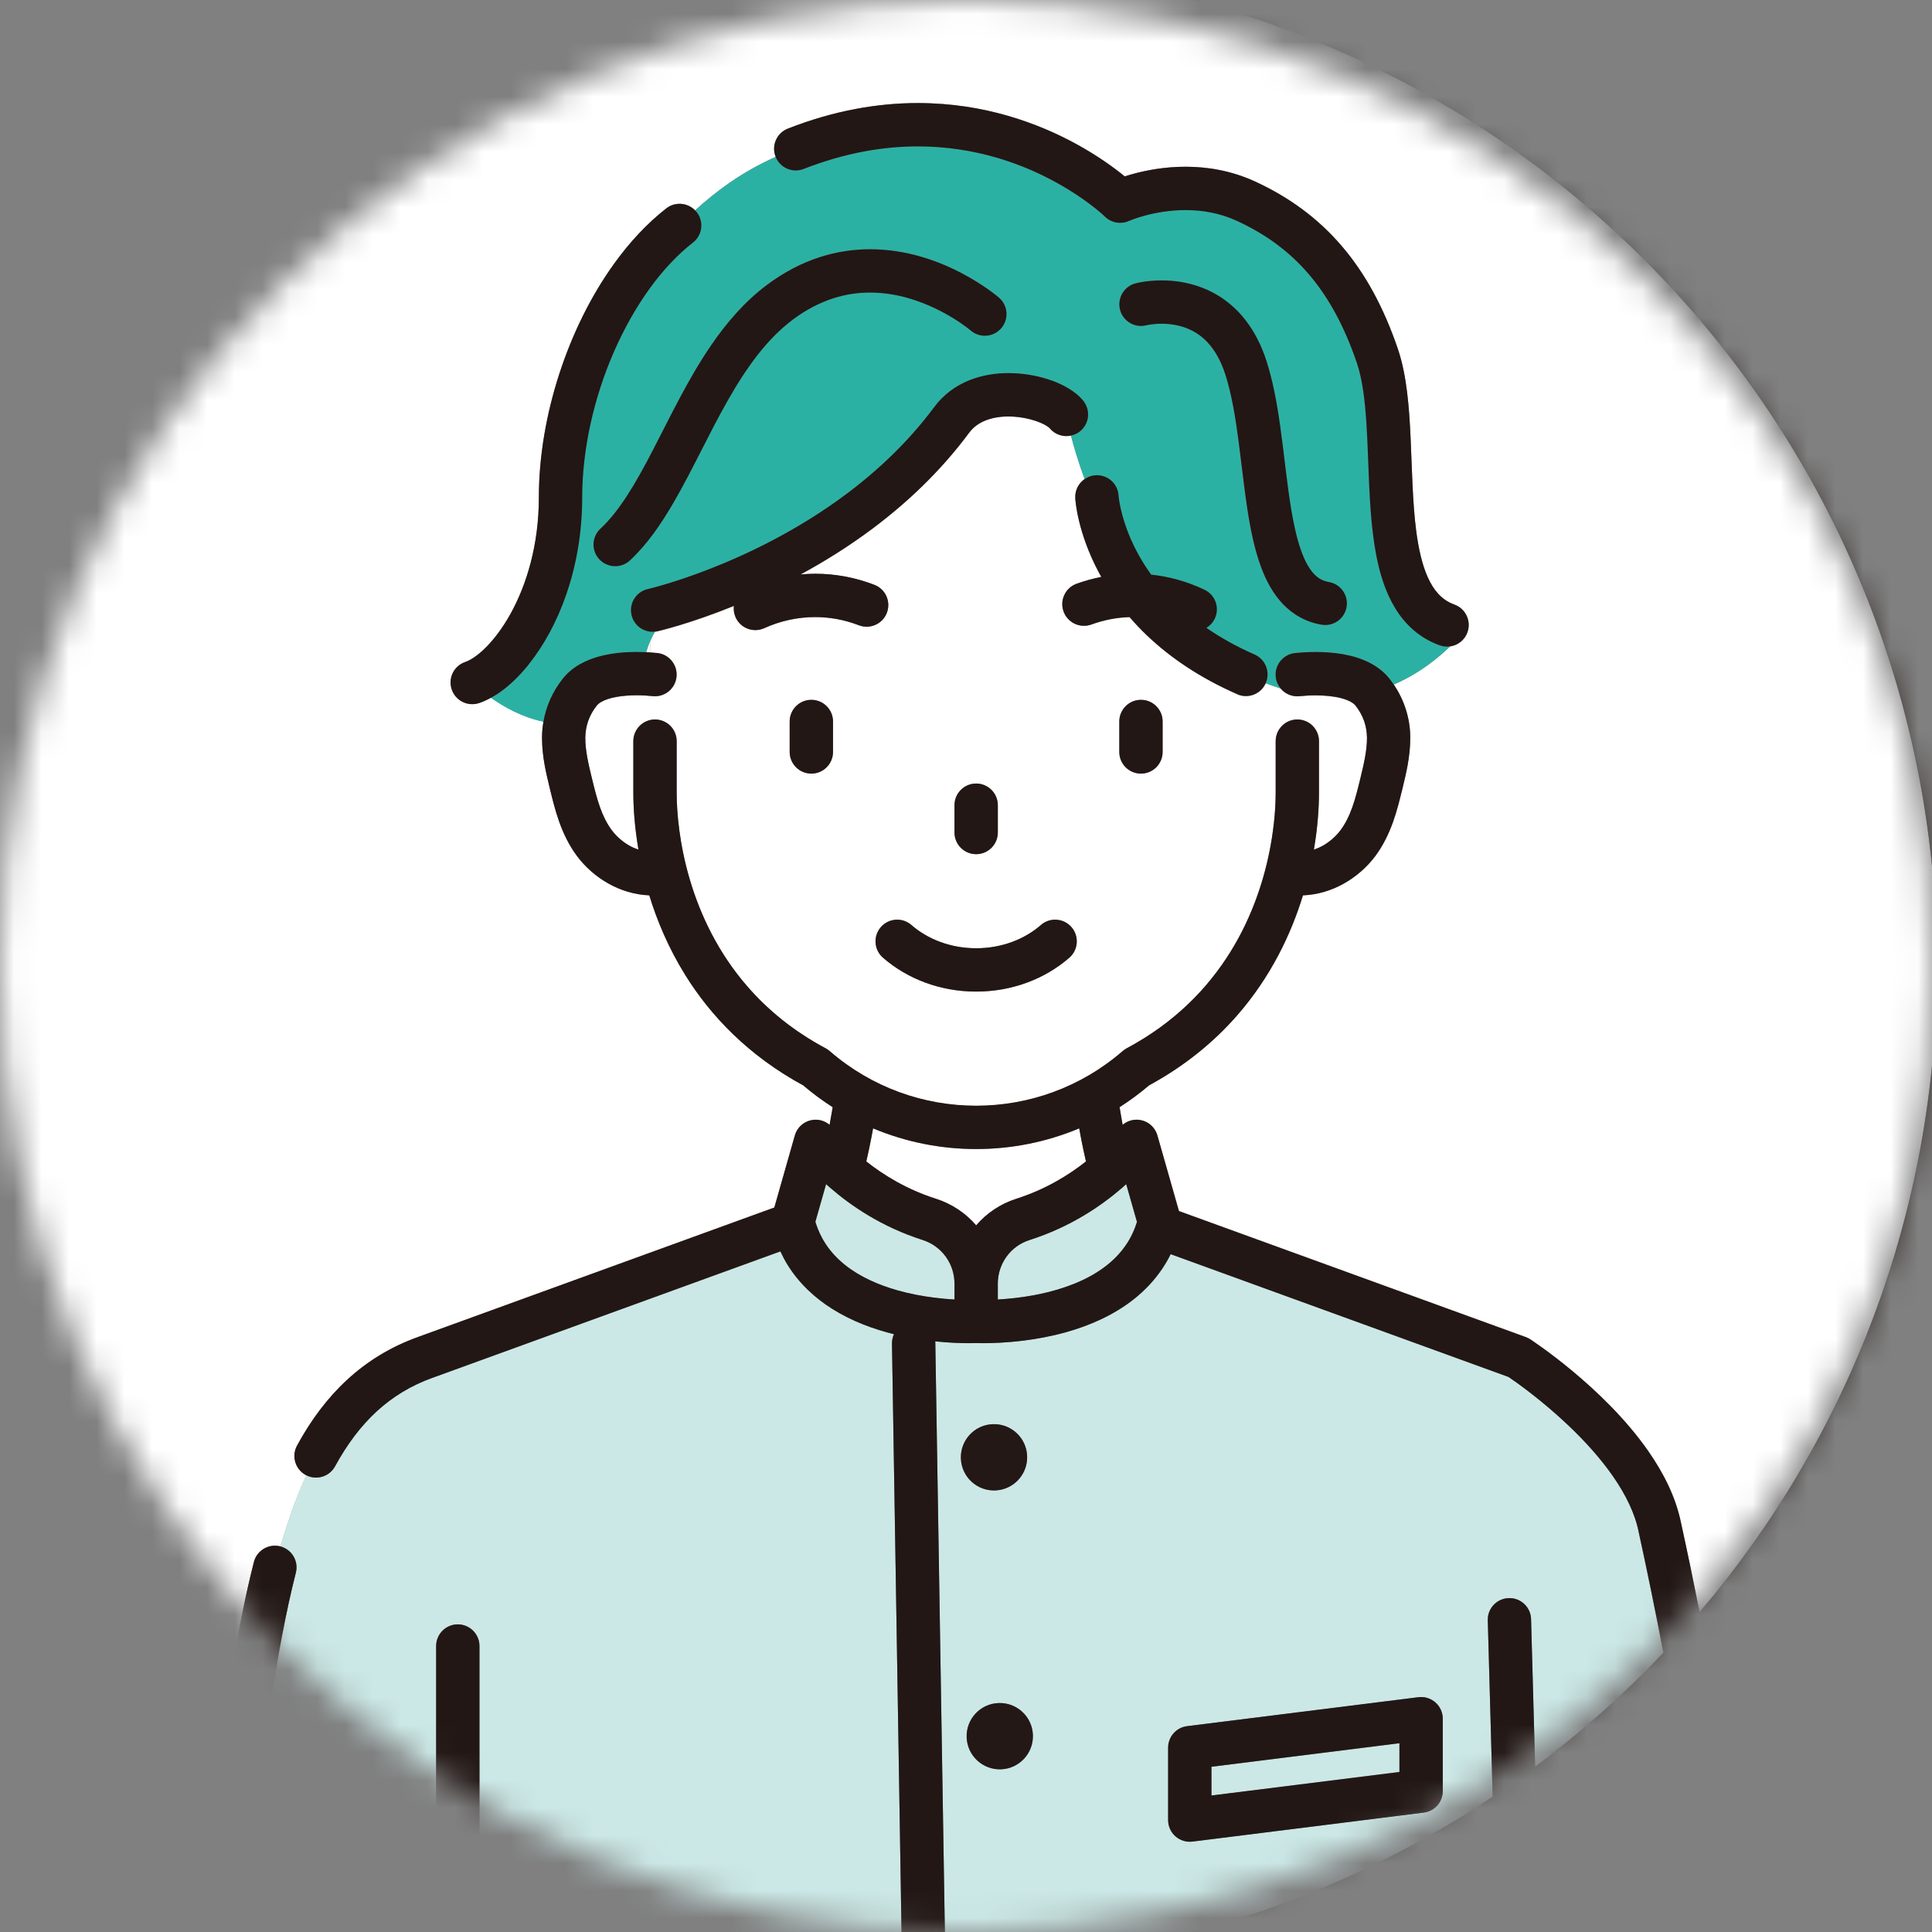
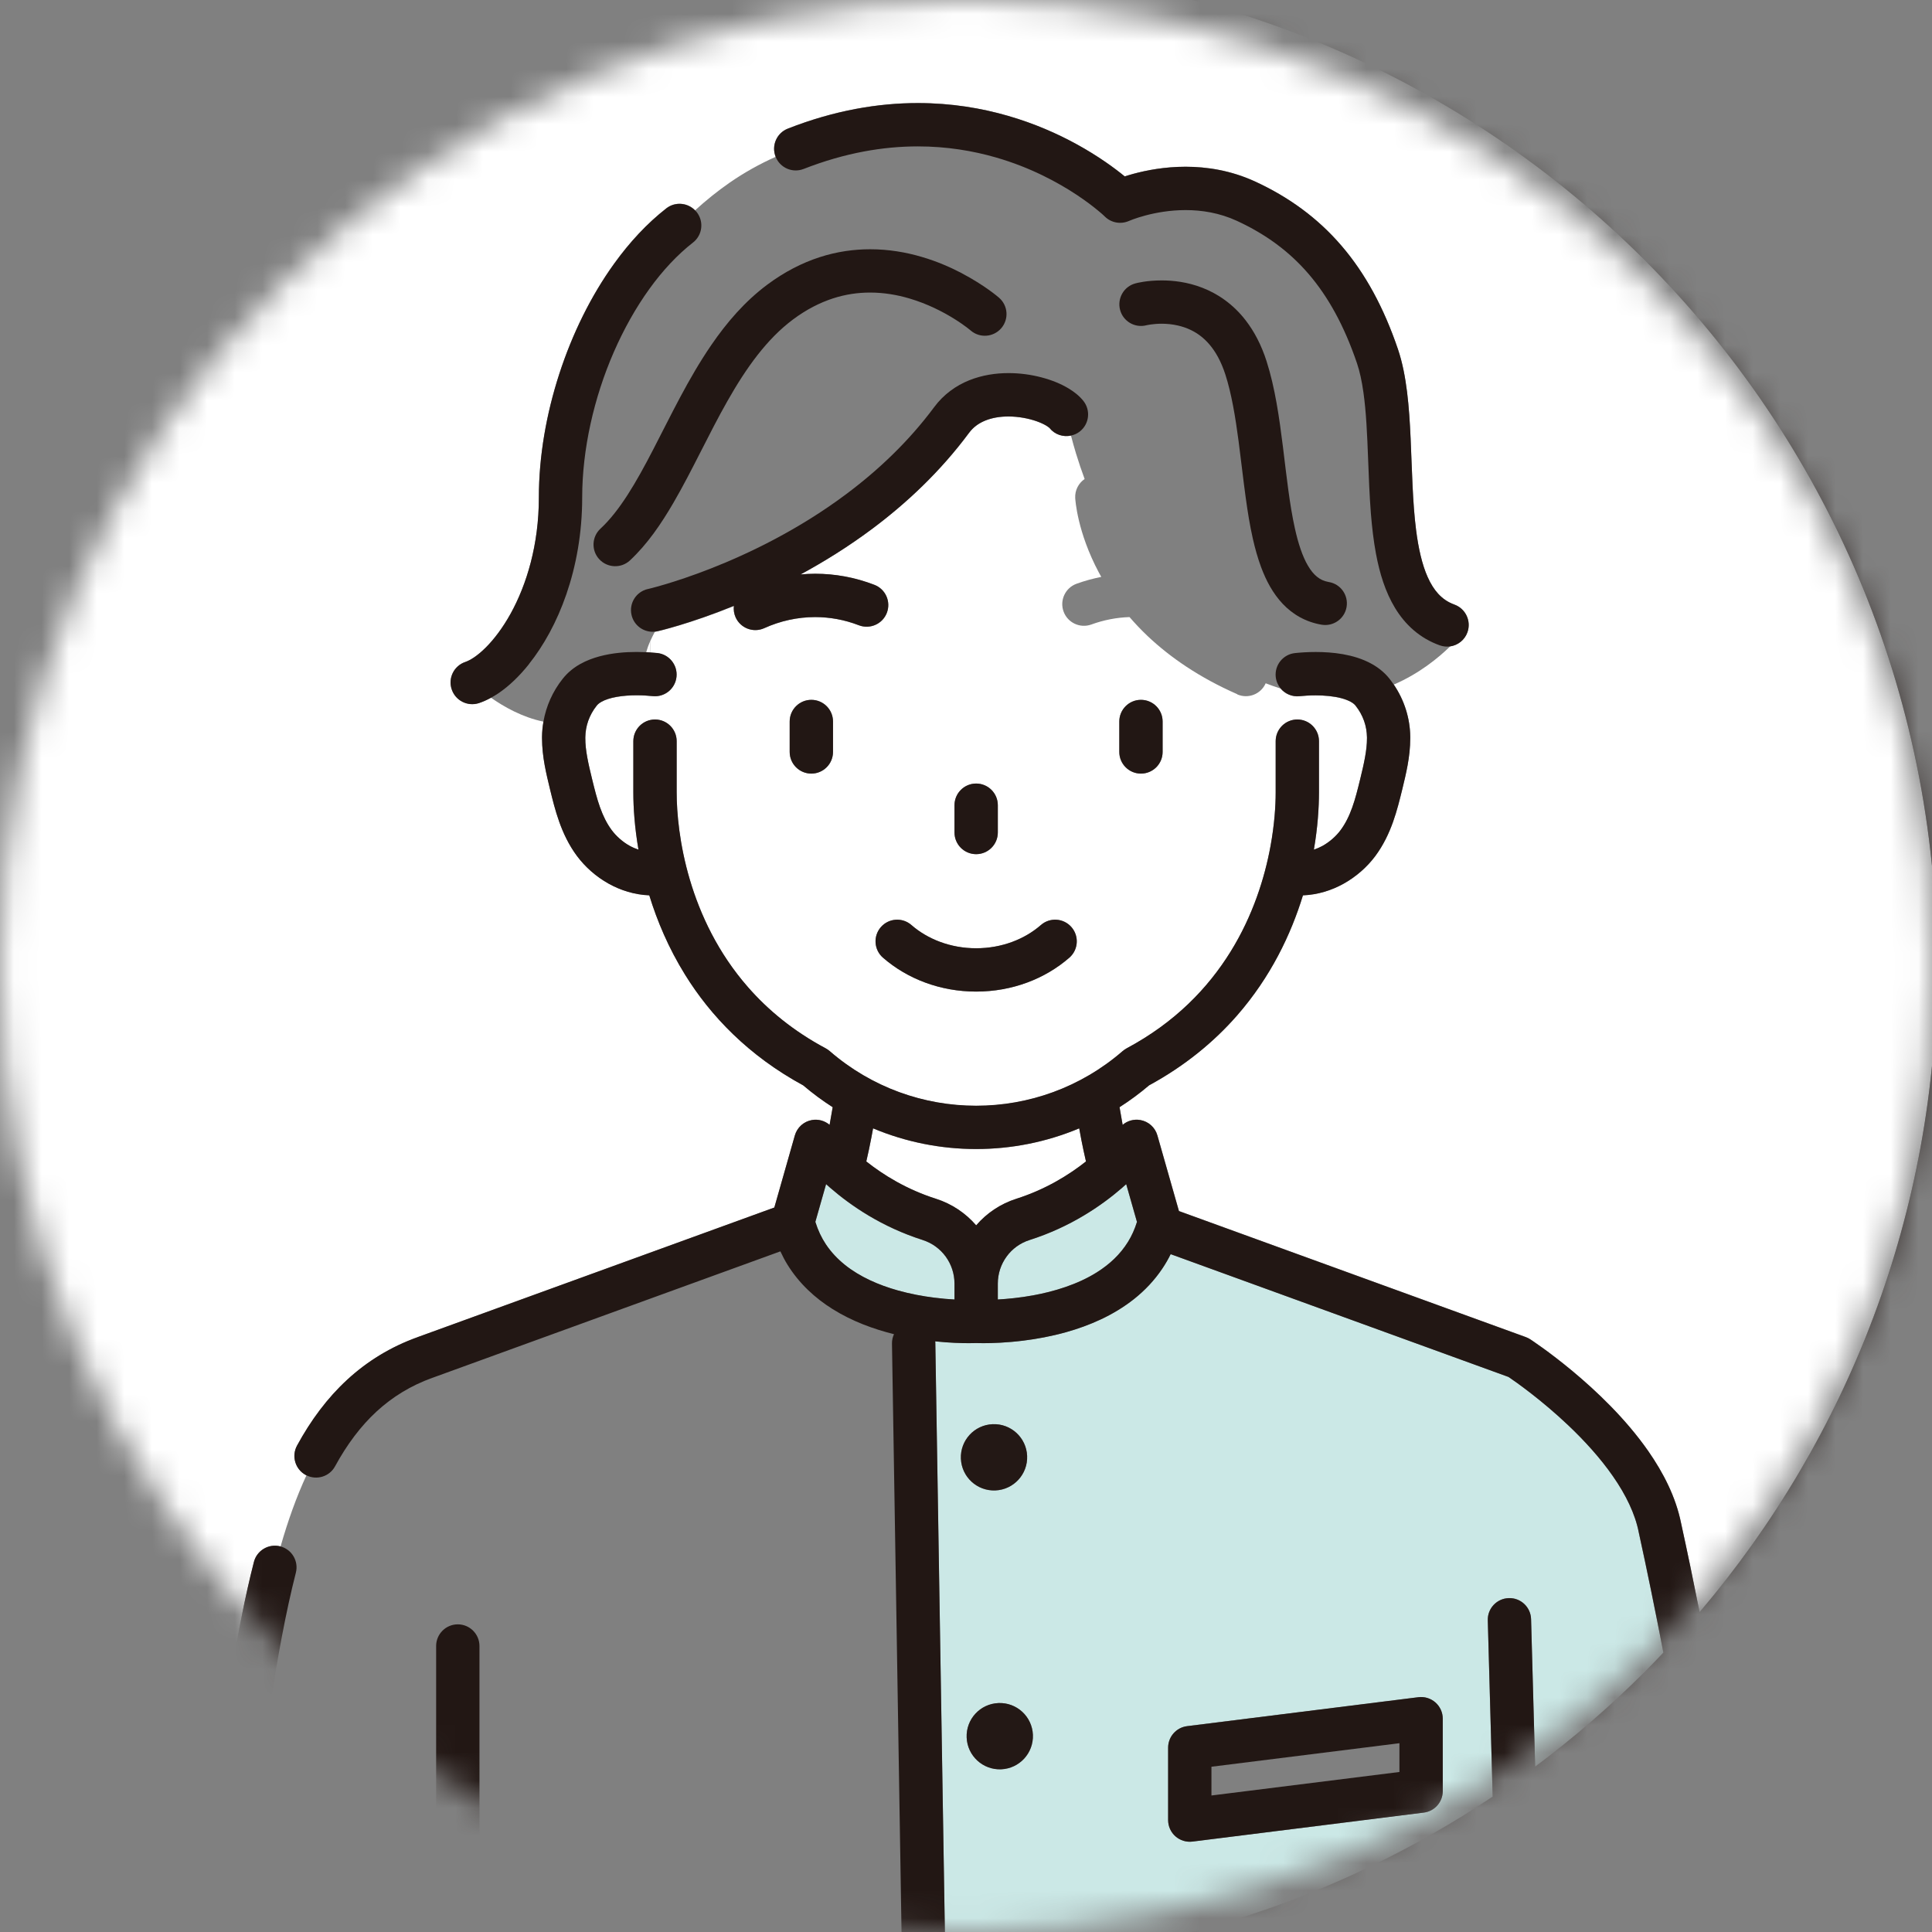
<svg xmlns="http://www.w3.org/2000/svg" width="70" height="70" viewBox="0 0 70 70" fill="none">
  <rect x="0" y="0" width="70" height="70" fill="#808080" stroke="none" />
  <mask id="mask0_114_187" style="mask-type:alpha" maskUnits="userSpaceOnUse" x="0" y="0" width="70" height="70">
    <circle cx="35" cy="35" r="35" fill="#D9D9D9" />
  </mask>
  <g mask="url(#mask0_114_187)">
    <g clip-path="url(#clip0_114_187)">
      <path d="M9.2 56.595C9.306 56.175 9.734 55.922 10.155 56.029C10.159 56.029 10.162 56.031 10.166 56.031C10.434 55.092 10.743 54.231 11.103 53.453C11.095 53.449 11.086 53.446 11.078 53.442C10.697 53.234 10.558 52.758 10.764 52.377C11.262 51.462 11.859 50.656 12.584 49.988C13.308 49.321 14.161 48.797 15.139 48.445H15.136L28.057 43.75L28.8 41.138C28.884 40.848 29.123 40.632 29.422 40.58C29.654 40.54 29.886 40.607 30.06 40.755C30.099 40.547 30.136 40.334 30.172 40.115C29.803 39.88 29.447 39.616 29.105 39.325C27.124 38.251 25.747 36.806 24.823 35.314C24.223 34.349 23.811 33.365 23.527 32.439C22.99 32.417 22.492 32.258 22.061 32.02C21.598 31.761 21.206 31.413 20.907 31.015C20.609 30.613 20.411 30.188 20.265 29.779C20.118 29.368 20.021 28.966 19.93 28.595C19.797 28.043 19.642 27.43 19.64 26.743C19.64 26.724 19.64 26.707 19.64 26.694V26.689C19.643 26.508 19.66 26.327 19.692 26.147C18.927 25.99 18.255 25.607 17.788 25.279C17.649 25.355 17.506 25.42 17.358 25.47C16.947 25.607 16.503 25.386 16.366 24.973C16.229 24.562 16.45 24.118 16.861 23.981C16.937 23.956 17.048 23.903 17.175 23.816C17.303 23.73 17.447 23.612 17.596 23.463C17.895 23.165 18.215 22.747 18.503 22.227C19.078 21.185 19.526 19.742 19.524 18.019C19.524 16.53 19.793 14.996 20.265 13.541C20.738 12.088 21.413 10.714 22.252 9.55C22.811 8.775 23.444 8.091 24.144 7.545C24.463 7.298 24.911 7.338 25.185 7.62C25.571 7.267 25.985 6.932 26.435 6.619C26.964 6.253 27.523 5.941 28.103 5.682C28.103 5.68 28.1 5.677 28.1 5.675C27.942 5.271 28.14 4.817 28.544 4.658C30.239 3.994 31.826 3.731 33.257 3.732C34.466 3.732 35.562 3.918 36.524 4.196C37.486 4.474 38.312 4.844 38.989 5.213C39.8 5.656 40.394 6.098 40.75 6.39C40.841 6.361 40.944 6.329 41.057 6.298C41.532 6.17 42.191 6.04 42.956 6.04C43.72 6.04 44.595 6.171 45.471 6.574C46.689 7.133 47.741 7.896 48.605 8.903C49.47 9.91 50.141 11.151 50.65 12.653C50.815 13.137 50.912 13.658 50.98 14.2C51.048 14.743 51.082 15.31 51.108 15.882C51.161 17.025 51.179 18.198 51.306 19.201C51.391 19.87 51.526 20.458 51.723 20.898C51.835 21.15 51.964 21.354 52.106 21.51C52.271 21.689 52.451 21.814 52.695 21.903C53.102 22.05 53.313 22.5 53.167 22.908C53.066 23.189 52.821 23.376 52.545 23.417C52.109 23.842 51.414 24.41 50.501 24.803C50.888 25.374 51.089 26.032 51.097 26.689V26.694C51.097 26.707 51.097 26.724 51.097 26.743C51.096 27.43 50.94 28.043 50.808 28.594C50.718 28.965 50.62 29.366 50.473 29.777C50.327 30.188 50.127 30.613 49.831 31.013C49.532 31.413 49.142 31.762 48.677 32.02C48.246 32.259 47.746 32.418 47.209 32.439C46.778 33.848 46.044 35.395 44.818 36.796C43.993 37.739 42.944 38.611 41.634 39.322C41.292 39.614 40.934 39.877 40.564 40.114C40.6 40.333 40.638 40.544 40.676 40.753C40.851 40.605 41.082 40.539 41.314 40.579C41.613 40.63 41.853 40.846 41.936 41.137L42.717 43.877L55.283 48.444C55.337 48.463 55.395 48.492 55.442 48.523C55.46 48.535 56.116 48.961 56.973 49.674C57.83 50.388 58.89 51.385 59.721 52.574C60.269 53.363 60.721 54.239 60.912 55.198C61.135 56.213 61.358 57.288 61.581 58.411C66.944 52.099 70.18 43.93 70.18 34.997C70.18 25.003 66.132 15.964 59.584 9.414C53.034 2.866 43.994 -1.183 34.001 -1.183C24.007 -1.183 14.967 2.866 8.416 9.414C1.868 15.966 -2.18 25.006 -2.18 35C-2.18 44.983 1.86 54.015 8.397 60.563C8.63 59.146 8.887 57.82 9.2 56.595Z" fill="white" />
      <path d="M23.413 23.63C23.463 23.633 23.51 23.636 23.556 23.639C23.559 23.494 23.564 23.349 23.57 23.204C23.498 23.364 23.448 23.506 23.413 23.63Z" fill="white" />
      <path d="M39.103 40.883C37.91 41.383 36.638 41.633 35.368 41.632C34.098 41.632 32.826 41.383 31.634 40.883C31.614 40.993 31.595 41.101 31.574 41.207C31.516 41.51 31.454 41.802 31.389 42.082C32.005 42.571 32.848 43.095 33.912 43.434C34.492 43.618 34.99 43.959 35.37 44.398C35.748 43.959 36.247 43.62 36.826 43.434C37.89 43.095 38.733 42.571 39.349 42.082C39.291 41.836 39.237 41.578 39.184 41.312C39.157 41.173 39.13 41.029 39.104 40.883H39.103Z" fill="white" />
      <path d="M59.374 55.519C59.247 54.858 58.907 54.159 58.442 53.49C57.979 52.822 57.398 52.189 56.828 51.648C55.852 50.72 54.913 50.063 54.656 49.889L42.415 45.44C42.325 45.623 42.224 45.796 42.114 45.959C41.825 46.392 41.475 46.756 41.094 47.059C40.333 47.666 39.46 48.031 38.635 48.264C38.084 48.419 37.554 48.514 37.083 48.572C36.456 48.651 35.938 48.665 35.631 48.665C35.505 48.665 35.415 48.662 35.367 48.661C35.318 48.662 35.228 48.665 35.102 48.665C34.834 48.665 34.405 48.654 33.883 48.599C33.884 48.618 33.887 48.636 33.887 48.655L34.253 71.175C41.589 71.124 48.401 68.894 54.082 65.096L53.904 58.707C53.892 58.274 54.234 57.912 54.667 57.901C55.1 57.889 55.462 58.231 55.473 58.664L55.621 64.009C57.023 62.963 58.346 61.817 59.582 60.582C59.813 60.351 60.042 60.114 60.266 59.878C59.97 58.34 59.672 56.884 59.377 55.537L59.373 55.519H59.374ZM35.965 51.601C36.628 51.573 37.187 52.088 37.215 52.751C37.242 53.414 36.727 53.973 36.064 54.001C35.401 54.029 34.842 53.514 34.815 52.851C34.787 52.188 35.302 51.628 35.965 51.601ZM36.273 64.105C35.61 64.133 35.051 63.618 35.024 62.955C34.996 62.292 35.511 61.733 36.174 61.705C36.837 61.677 37.396 62.192 37.424 62.855C37.451 63.518 36.936 64.077 36.273 64.105ZM52.274 64.895C52.274 65.291 51.979 65.625 51.587 65.674L43.206 66.724C42.984 66.751 42.758 66.682 42.589 66.534C42.422 66.386 42.324 66.17 42.324 65.946V63.322C42.324 62.926 42.618 62.592 43.01 62.542L51.391 61.493C51.614 61.465 51.839 61.535 52.008 61.683C52.176 61.831 52.274 62.047 52.274 62.271V64.895Z" fill="#CBE8E6" />
-       <path d="M10.72 56.984C10.349 58.436 10.051 60.079 9.778 61.877C11.625 63.542 13.643 65.017 15.802 66.277V59.641C15.802 59.208 16.154 58.856 16.587 58.856C17.02 58.856 17.372 59.208 17.372 59.641V67.142C21.984 69.534 27.176 70.959 32.683 71.156L32.318 48.684C32.316 48.563 32.343 48.446 32.391 48.343C31.662 48.163 30.884 47.883 30.161 47.43C29.537 47.039 28.954 46.511 28.525 45.814C28.434 45.664 28.351 45.505 28.275 45.342L15.671 49.922H15.668C14.88 50.207 14.222 50.613 13.644 51.143C13.069 51.673 12.573 52.333 12.14 53.129C11.936 53.501 11.475 53.642 11.1 53.454C10.741 54.232 10.433 55.093 10.163 56.033C10.576 56.145 10.825 56.567 10.718 56.984H10.72Z" fill="#CBE8E6" />
      <path d="M44.826 25.151C43.454 24.549 42.391 23.813 41.576 23.041C41.338 22.815 41.123 22.587 40.925 22.358C40.453 22.373 39.986 22.465 39.541 22.627C39.134 22.775 38.683 22.564 38.535 22.157C38.387 21.751 38.597 21.299 39.004 21.151C39.296 21.045 39.597 20.963 39.901 20.902C39.869 20.847 39.838 20.79 39.809 20.735C39.033 19.274 38.963 18.123 38.957 18.045C38.942 17.762 39.079 17.506 39.298 17.355C39.188 17.058 39.085 16.754 38.989 16.441C38.92 16.215 38.86 15.997 38.804 15.784C38.521 15.845 38.218 15.749 38.026 15.51L38.023 15.507L38.002 15.489C37.983 15.472 37.951 15.45 37.91 15.425C37.826 15.374 37.706 15.316 37.562 15.266C37.276 15.164 36.901 15.09 36.538 15.092C36.235 15.092 35.943 15.14 35.7 15.238C35.457 15.338 35.264 15.476 35.108 15.687C34.064 17.093 32.835 18.242 31.584 19.175C30.719 19.82 29.843 20.361 29.005 20.815C29.18 20.8 29.356 20.79 29.533 20.79C30.25 20.79 30.978 20.92 31.682 21.193C32.087 21.349 32.287 21.803 32.131 22.207C31.974 22.611 31.52 22.812 31.116 22.656C30.594 22.454 30.06 22.36 29.533 22.36C28.896 22.36 28.268 22.498 27.691 22.761C27.296 22.94 26.831 22.765 26.652 22.371C26.591 22.236 26.572 22.095 26.589 21.958C24.976 22.613 23.848 22.869 23.818 22.877C23.787 22.884 23.757 22.888 23.726 22.892C23.665 23.006 23.613 23.111 23.569 23.208C23.562 23.353 23.558 23.499 23.555 23.643C23.646 23.648 23.733 23.657 23.811 23.663C24.241 23.708 24.555 24.093 24.511 24.524C24.467 24.956 24.081 25.269 23.65 25.225C23.495 25.208 23.288 25.194 23.065 25.194C22.829 25.194 22.575 25.211 22.348 25.251C22.119 25.29 21.921 25.356 21.794 25.43C21.708 25.478 21.654 25.525 21.621 25.568C21.344 25.918 21.214 26.307 21.207 26.717V26.713C21.207 26.727 21.207 26.738 21.207 26.747C21.206 27.182 21.317 27.677 21.452 28.228C21.542 28.596 21.628 28.942 21.74 29.254C21.851 29.565 21.985 29.84 22.164 30.08C22.326 30.298 22.559 30.507 22.821 30.652C22.922 30.707 23.026 30.752 23.133 30.788C22.994 29.977 22.947 29.266 22.947 28.72V26.857C22.947 26.423 23.299 26.072 23.732 26.072C24.165 26.072 24.517 26.423 24.517 26.857V28.72C24.517 29.451 24.618 30.605 24.994 31.874C25.371 33.146 26.017 34.53 27.101 35.769C27.823 36.595 28.741 37.358 29.919 37.988C29.969 38.014 30.02 38.05 30.063 38.087C31.585 39.408 33.475 40.067 35.368 40.067C37.262 40.067 39.15 39.408 40.674 38.087C40.717 38.05 40.768 38.016 40.818 37.988C42.584 37.042 43.767 35.798 44.581 34.492C45.392 33.186 45.822 31.813 46.034 30.655C46.175 29.882 46.22 29.207 46.22 28.72V26.857C46.22 26.423 46.571 26.072 47.005 26.072C47.438 26.072 47.789 26.423 47.789 26.857V28.72C47.789 29.265 47.744 29.977 47.604 30.788C47.709 30.752 47.814 30.709 47.914 30.653C48.176 30.509 48.41 30.3 48.571 30.082C48.75 29.841 48.884 29.567 48.995 29.255C49.106 28.944 49.193 28.596 49.283 28.228C49.419 27.679 49.531 27.183 49.528 26.749C49.528 26.74 49.528 26.728 49.528 26.714V26.718C49.521 26.308 49.391 25.92 49.114 25.569C49.081 25.526 49.027 25.48 48.941 25.431C48.855 25.383 48.74 25.337 48.603 25.301C48.331 25.227 47.983 25.196 47.669 25.197C47.446 25.197 47.24 25.211 47.084 25.227C46.812 25.255 46.56 25.142 46.398 24.947C46.218 24.891 46.038 24.826 45.858 24.757C45.684 25.153 45.222 25.331 44.826 25.158V25.151ZM30.18 27.246C30.18 27.679 29.829 28.03 29.396 28.03C28.962 28.03 28.611 27.679 28.611 27.246V26.142C28.611 25.709 28.962 25.358 29.396 25.358C29.829 25.358 30.18 25.709 30.18 26.142V27.246ZM34.583 29.174C34.583 28.741 34.935 28.389 35.368 28.389C35.801 28.389 36.153 28.741 36.153 29.174V30.163C36.153 30.597 35.801 30.948 35.368 30.948C34.935 30.948 34.583 30.597 34.583 30.163V29.174ZM38.745 34.698C37.864 35.466 36.671 35.927 35.368 35.927C34.066 35.927 32.871 35.466 31.991 34.698C31.664 34.413 31.631 33.917 31.916 33.59C32.201 33.264 32.697 33.231 33.023 33.516C33.606 34.026 34.437 34.357 35.368 34.357C36.3 34.357 37.13 34.025 37.713 33.516C38.04 33.231 38.535 33.264 38.82 33.59C39.105 33.917 39.072 34.413 38.745 34.698ZM42.123 27.246C42.123 27.679 41.771 28.03 41.338 28.03C40.905 28.03 40.553 27.679 40.553 27.246V26.142C40.553 25.709 40.905 25.358 41.338 25.358C41.771 25.358 42.123 25.709 42.123 26.142V27.246Z" fill="white" />
-       <path d="M52.16 23.381C51.805 23.254 51.486 23.064 51.217 22.833C50.947 22.601 50.725 22.328 50.545 22.033C50.187 21.442 49.985 20.769 49.852 20.064C49.763 19.593 49.708 19.104 49.668 18.609C49.615 17.948 49.592 17.277 49.567 16.624C49.533 15.755 49.496 14.919 49.396 14.214C49.34 13.811 49.262 13.453 49.163 13.159C48.702 11.803 48.122 10.755 47.412 9.928C46.7 9.101 45.856 8.484 44.812 8.002C44.181 7.712 43.54 7.612 42.953 7.612C42.386 7.612 41.874 7.707 41.503 7.806C41.132 7.904 40.903 8.005 40.902 8.005C40.607 8.136 40.263 8.076 40.031 7.85H40.03L40.023 7.843C40.015 7.835 39.999 7.821 39.98 7.803C39.94 7.766 39.876 7.71 39.791 7.638C39.619 7.496 39.359 7.294 39.018 7.068C38.337 6.615 37.338 6.07 36.085 5.707C35.249 5.466 34.303 5.306 33.255 5.306C32.013 5.306 30.63 5.53 29.113 6.124C28.712 6.282 28.261 6.085 28.1 5.688C27.52 5.947 26.961 6.258 26.432 6.625C25.983 6.938 25.569 7.273 25.183 7.626C25.203 7.646 25.224 7.664 25.242 7.688C25.508 8.03 25.447 8.523 25.105 8.79C24.546 9.224 24.009 9.799 23.523 10.473C23.037 11.147 22.601 11.922 22.24 12.751C21.516 14.411 21.09 16.29 21.091 18.023C21.091 19.333 20.869 20.513 20.518 21.531C20.166 22.548 19.689 23.401 19.163 24.061C18.811 24.501 18.439 24.857 18.05 25.121C17.963 25.179 17.874 25.233 17.784 25.282C18.251 25.611 18.923 25.993 19.688 26.149C19.784 25.594 20.018 25.056 20.391 24.59C20.573 24.36 20.795 24.188 21.023 24.059C21.252 23.931 21.488 23.843 21.724 23.781C22.193 23.657 22.658 23.625 23.063 23.623C23.187 23.623 23.301 23.628 23.411 23.632C23.445 23.507 23.495 23.366 23.567 23.205C23.611 23.109 23.664 23.003 23.725 22.89C23.335 22.931 22.966 22.675 22.878 22.284C22.782 21.861 23.047 21.441 23.47 21.345H23.476C23.476 21.345 23.491 21.341 23.503 21.337C23.528 21.331 23.569 21.322 23.62 21.308C23.725 21.28 23.881 21.239 24.081 21.179C24.481 21.06 25.056 20.873 25.742 20.605C27.112 20.069 28.92 19.204 30.646 17.915C31.797 17.057 32.913 16.011 33.847 14.75C34.189 14.287 34.643 13.97 35.112 13.782C35.584 13.593 36.071 13.521 36.538 13.521C36.959 13.521 37.361 13.579 37.731 13.676C38.1 13.774 38.434 13.907 38.725 14.083C38.919 14.202 39.096 14.337 39.252 14.531C39.522 14.87 39.465 15.364 39.125 15.634C39.026 15.712 38.916 15.759 38.802 15.784C38.859 15.997 38.919 16.216 38.988 16.441C39.083 16.754 39.187 17.058 39.296 17.355C39.411 17.276 39.547 17.226 39.696 17.218C40.128 17.194 40.496 17.524 40.523 17.954V17.962C40.524 17.972 40.526 17.99 40.528 18.016C40.534 18.068 40.545 18.149 40.566 18.257C40.606 18.472 40.682 18.789 40.82 19.168C40.996 19.645 41.27 20.218 41.703 20.819C42.359 20.89 43.013 21.07 43.638 21.367C44.03 21.554 44.195 22.022 44.008 22.414C43.939 22.558 43.832 22.671 43.705 22.747C44.203 23.091 44.779 23.417 45.452 23.713C45.849 23.888 46.029 24.35 45.854 24.747C45.854 24.747 45.854 24.747 45.854 24.749C46.034 24.819 46.214 24.883 46.394 24.938C46.299 24.823 46.235 24.68 46.218 24.519C46.174 24.088 46.488 23.702 46.919 23.658C47.121 23.637 47.377 23.619 47.665 23.619C47.969 23.619 48.307 23.639 48.654 23.7C49.002 23.762 49.36 23.863 49.705 24.055C49.933 24.184 50.155 24.356 50.338 24.585C50.394 24.656 50.446 24.728 50.495 24.801C51.409 24.41 52.104 23.842 52.54 23.416C52.415 23.435 52.284 23.424 52.156 23.377L52.16 23.381ZM36.276 11.892C35.992 12.218 35.498 12.254 35.17 11.972L35.166 11.969L35.141 11.948C35.118 11.929 35.079 11.899 35.028 11.86C34.925 11.782 34.77 11.671 34.572 11.548C34.176 11.301 33.606 11.004 32.946 10.811C32.506 10.682 32.026 10.597 31.524 10.597C31.09 10.597 30.64 10.66 30.175 10.811C29.71 10.961 29.228 11.202 28.731 11.573C28.259 11.925 27.836 12.364 27.444 12.865C27.052 13.367 26.695 13.932 26.356 14.528C25.678 15.722 25.087 17.034 24.405 18.207C23.948 18.989 23.451 19.717 22.823 20.303C22.504 20.598 22.009 20.58 21.714 20.261C21.419 19.944 21.437 19.448 21.755 19.153C22.093 18.84 22.418 18.425 22.735 17.933C23.052 17.442 23.36 16.877 23.671 16.275C24.295 15.071 24.933 13.721 25.771 12.499C26.33 11.685 26.982 10.923 27.794 10.315C28.421 9.847 29.061 9.522 29.692 9.317C30.323 9.112 30.942 9.028 31.526 9.028C32.201 9.028 32.83 9.14 33.389 9.303C33.95 9.468 34.441 9.684 34.852 9.898C35.671 10.329 36.166 10.755 36.197 10.783C36.525 11.067 36.56 11.562 36.276 11.89V11.892ZM48.785 21.994C48.711 22.422 48.306 22.709 47.879 22.635C47.6 22.588 47.334 22.495 47.097 22.365C46.859 22.235 46.649 22.066 46.47 21.878C46.112 21.497 45.872 21.041 45.688 20.551C45.566 20.224 45.471 19.879 45.389 19.521C45.281 19.045 45.201 18.545 45.13 18.036C45.036 17.358 44.962 16.661 44.873 15.991C44.757 15.099 44.613 14.25 44.393 13.57C44.235 13.081 44.033 12.737 43.82 12.487C43.607 12.236 43.381 12.076 43.147 11.961C42.992 11.885 42.833 11.832 42.676 11.796C42.467 11.748 42.263 11.731 42.084 11.731C41.767 11.731 41.537 11.785 41.532 11.786C41.115 11.893 40.689 11.644 40.578 11.226C40.467 10.806 40.718 10.377 41.137 10.267C41.183 10.255 41.547 10.161 42.085 10.16C42.498 10.16 43.016 10.215 43.561 10.427C44.105 10.638 44.674 11.014 45.133 11.612C45.441 12.009 45.698 12.499 45.886 13.088C46.196 14.056 46.347 15.136 46.48 16.196C46.611 17.255 46.722 18.296 46.91 19.139C47.034 19.701 47.196 20.171 47.381 20.488C47.488 20.67 47.597 20.801 47.706 20.891C47.834 20.994 47.957 21.055 48.14 21.088C48.567 21.161 48.854 21.567 48.78 21.993L48.785 21.994Z" fill="#2BB1A4" />
      <path d="M26.59 21.956C26.575 22.091 26.594 22.234 26.654 22.368C26.832 22.762 27.297 22.938 27.692 22.758C28.269 22.497 28.897 22.357 29.534 22.357C30.061 22.357 30.596 22.452 31.117 22.653C31.522 22.809 31.976 22.609 32.132 22.205C32.288 21.8 32.088 21.346 31.684 21.19C30.979 20.917 30.251 20.787 29.534 20.787C29.357 20.787 29.183 20.797 29.007 20.812C29.844 20.358 30.719 19.817 31.585 19.172C32.837 18.239 34.066 17.09 35.109 15.684C35.266 15.475 35.458 15.335 35.702 15.236C35.944 15.137 36.236 15.087 36.539 15.089C36.902 15.089 37.276 15.161 37.563 15.263C37.706 15.314 37.828 15.373 37.911 15.422C37.952 15.447 37.984 15.471 38.004 15.486L38.024 15.504L38.027 15.507C38.219 15.748 38.523 15.842 38.805 15.781C38.92 15.756 39.031 15.709 39.127 15.631C39.467 15.361 39.523 14.869 39.255 14.528C39.098 14.333 38.92 14.199 38.727 14.08C38.437 13.904 38.103 13.77 37.734 13.673C37.365 13.576 36.961 13.518 36.541 13.518C36.075 13.518 35.587 13.59 35.115 13.779C34.644 13.968 34.192 14.286 33.85 14.747C32.914 16.008 31.8 17.053 30.648 17.912C28.922 19.201 27.115 20.065 25.744 20.602C25.059 20.87 24.485 21.057 24.083 21.176C23.883 21.236 23.726 21.277 23.622 21.305C23.57 21.319 23.531 21.328 23.506 21.334C23.494 21.337 23.484 21.34 23.479 21.341H23.473C23.051 21.436 22.785 21.857 22.881 22.279C22.969 22.671 23.337 22.927 23.728 22.886C23.758 22.883 23.789 22.877 23.819 22.87C23.851 22.863 24.977 22.606 26.59 21.951V21.956Z" fill="#221714" />
      <path d="M34.852 9.901C34.442 9.687 33.95 9.469 33.389 9.306C32.83 9.141 32.201 9.031 31.526 9.031C30.942 9.031 30.322 9.115 29.692 9.32C29.061 9.525 28.421 9.85 27.794 10.318C26.982 10.925 26.33 11.687 25.771 12.502C24.933 13.724 24.297 15.074 23.671 16.278C23.36 16.88 23.052 17.445 22.735 17.936C22.418 18.427 22.093 18.844 21.755 19.155C21.438 19.45 21.419 19.947 21.714 20.264C22.009 20.581 22.506 20.6 22.823 20.306C23.451 19.72 23.948 18.994 24.404 18.21C25.087 17.035 25.679 15.723 26.356 14.531C26.694 13.934 27.052 13.37 27.444 12.867C27.836 12.365 28.259 11.928 28.731 11.576C29.228 11.205 29.71 10.966 30.175 10.813C30.64 10.662 31.09 10.6 31.524 10.6C32.026 10.6 32.506 10.683 32.946 10.813C33.606 11.007 34.175 11.303 34.572 11.551C34.77 11.674 34.925 11.785 35.028 11.862C35.079 11.901 35.118 11.932 35.141 11.951L35.166 11.972L35.17 11.975C35.498 12.257 35.992 12.221 36.276 11.894C36.56 11.566 36.525 11.071 36.197 10.787C36.166 10.759 35.671 10.334 34.852 9.903V9.901Z" fill="#221714" />
-       <path d="M38.959 18.045C38.964 18.123 39.035 19.274 39.81 20.735C39.839 20.79 39.872 20.847 39.903 20.902C39.598 20.963 39.298 21.045 39.006 21.151C38.599 21.299 38.388 21.749 38.536 22.157C38.684 22.564 39.134 22.775 39.543 22.627C39.987 22.465 40.455 22.373 40.927 22.358C41.123 22.587 41.338 22.815 41.577 23.041C42.391 23.813 43.456 24.551 44.827 25.151C45.223 25.326 45.685 25.146 45.86 24.75C45.86 24.75 45.86 24.75 45.86 24.749C46.034 24.351 45.853 23.889 45.457 23.715C44.783 23.419 44.207 23.092 43.71 22.748C43.838 22.672 43.944 22.559 44.013 22.415C44.2 22.023 44.034 21.555 43.644 21.369C43.018 21.07 42.365 20.89 41.709 20.82C41.276 20.22 41 19.645 40.826 19.169C40.686 18.79 40.611 18.473 40.571 18.258C40.552 18.151 40.539 18.069 40.534 18.018C40.531 17.991 40.53 17.973 40.528 17.964V17.955C40.502 17.525 40.134 17.195 39.702 17.219C39.552 17.227 39.417 17.277 39.302 17.356C39.083 17.506 38.945 17.762 38.961 18.047L38.959 18.045Z" fill="#221714" />
      <path d="M29.116 6.122C30.632 5.529 32.016 5.304 33.257 5.304C34.305 5.304 35.253 5.465 36.088 5.706C37.34 6.067 38.34 6.614 39.021 7.066C39.361 7.292 39.622 7.494 39.793 7.637C39.879 7.707 39.943 7.764 39.983 7.801C40.004 7.819 40.017 7.833 40.026 7.842L40.033 7.848L40.034 7.85C40.265 8.075 40.61 8.136 40.905 8.005C40.905 8.005 41.134 7.904 41.505 7.806C41.876 7.707 42.389 7.612 42.956 7.612C43.543 7.612 44.184 7.711 44.815 8.002C45.857 8.484 46.703 9.101 47.414 9.927C48.124 10.755 48.704 11.803 49.165 13.159C49.265 13.451 49.342 13.811 49.399 14.214C49.5 14.919 49.536 15.755 49.569 16.624C49.594 17.276 49.618 17.948 49.67 18.609C49.711 19.104 49.766 19.591 49.854 20.063C49.987 20.769 50.189 21.441 50.548 22.033C50.728 22.328 50.949 22.602 51.219 22.833C51.489 23.066 51.807 23.254 52.163 23.381C52.291 23.427 52.422 23.438 52.547 23.42C52.822 23.378 53.067 23.192 53.168 22.911C53.315 22.504 53.104 22.054 52.696 21.906C52.454 21.817 52.274 21.691 52.108 21.513C51.964 21.356 51.835 21.153 51.724 20.901C51.528 20.461 51.392 19.872 51.308 19.204C51.179 18.2 51.161 17.029 51.11 15.885C51.084 15.312 51.048 14.746 50.981 14.203C50.913 13.66 50.815 13.14 50.652 12.656C50.142 11.154 49.47 9.912 48.606 8.906C47.742 7.898 46.69 7.137 45.472 6.576C44.596 6.174 43.721 6.042 42.957 6.042C42.192 6.042 41.533 6.172 41.058 6.301C40.945 6.331 40.842 6.363 40.751 6.392C40.395 6.1 39.801 5.659 38.99 5.216C38.314 4.846 37.487 4.477 36.525 4.199C35.563 3.92 34.467 3.735 33.259 3.735C31.828 3.735 30.24 3.996 28.546 4.661C28.142 4.819 27.944 5.274 28.102 5.678C28.102 5.681 28.104 5.684 28.104 5.685C28.265 6.084 28.717 6.279 29.117 6.121L29.116 6.122Z" fill="#221714" />
      <path d="M19.166 24.059C19.692 23.399 20.171 22.547 20.521 21.529C20.871 20.512 21.094 19.331 21.094 18.022C21.094 16.289 21.517 14.408 22.242 12.75C22.604 11.921 23.04 11.146 23.526 10.471C24.011 9.797 24.55 9.223 25.108 8.788C25.45 8.523 25.512 8.03 25.245 7.687C25.227 7.663 25.204 7.645 25.185 7.624C24.91 7.342 24.463 7.302 24.144 7.549C23.444 8.095 22.811 8.777 22.252 9.554C21.413 10.718 20.737 12.091 20.265 13.546C19.793 14.999 19.525 16.534 19.524 18.023C19.524 19.746 19.078 21.189 18.503 22.231C18.215 22.751 17.895 23.171 17.596 23.467C17.447 23.615 17.302 23.734 17.175 23.82C17.048 23.906 16.937 23.958 16.861 23.985C16.45 24.122 16.227 24.566 16.366 24.977C16.503 25.388 16.947 25.611 17.358 25.474C17.506 25.424 17.649 25.359 17.788 25.283C17.878 25.233 17.967 25.18 18.054 25.122C18.443 24.859 18.815 24.502 19.167 24.062L19.166 24.059Z" fill="#221714" />
      <path d="M48.144 21.088C47.961 21.054 47.838 20.995 47.71 20.891C47.601 20.801 47.49 20.67 47.385 20.488C47.198 20.171 47.038 19.701 46.915 19.139C46.726 18.294 46.614 17.254 46.484 16.196C46.351 15.136 46.2 14.056 45.89 13.087C45.702 12.499 45.443 12.009 45.137 11.612C44.678 11.014 44.109 10.637 43.565 10.427C43.02 10.215 42.501 10.16 42.09 10.16C41.551 10.16 41.187 10.254 41.141 10.267C40.722 10.377 40.473 10.806 40.582 11.226C40.691 11.642 41.118 11.893 41.536 11.785C41.536 11.785 41.771 11.729 42.088 11.729C42.267 11.729 42.471 11.746 42.681 11.795C42.837 11.831 42.996 11.883 43.151 11.959C43.385 12.073 43.611 12.235 43.824 12.485C44.037 12.736 44.238 13.079 44.397 13.569C44.617 14.249 44.76 15.097 44.877 15.99C44.966 16.66 45.041 17.356 45.135 18.034C45.205 18.544 45.285 19.043 45.393 19.519C45.474 19.877 45.571 20.221 45.692 20.549C45.875 21.039 46.116 21.496 46.474 21.877C46.653 22.066 46.863 22.234 47.101 22.364C47.34 22.495 47.604 22.587 47.883 22.634C48.311 22.707 48.717 22.419 48.789 21.993C48.862 21.565 48.574 21.16 48.148 21.088H48.144Z" fill="#221714" />
      <path d="M35.368 30.948C35.801 30.948 36.153 30.597 36.153 30.163V29.174C36.153 28.741 35.801 28.389 35.368 28.389C34.935 28.389 34.583 28.741 34.583 29.174V30.163C34.583 30.597 34.935 30.948 35.368 30.948Z" fill="#221714" />
      <path d="M37.713 33.516C37.13 34.026 36.3 34.357 35.368 34.357C34.437 34.357 33.606 34.025 33.023 33.516C32.697 33.23 32.201 33.264 31.916 33.59C31.631 33.917 31.664 34.413 31.991 34.698C32.873 35.466 34.066 35.927 35.368 35.927C36.671 35.927 37.864 35.466 38.745 34.698C39.072 34.413 39.105 33.917 38.82 33.59C38.535 33.264 38.04 33.23 37.713 33.516Z" fill="#221714" />
      <path d="M29.397 25.356C28.964 25.356 28.612 25.708 28.612 26.141V27.244C28.612 27.677 28.964 28.029 29.397 28.029C29.83 28.029 30.182 27.677 30.182 27.244V26.141C30.182 25.708 29.83 25.356 29.397 25.356Z" fill="#221714" />
      <path d="M41.339 25.356C40.906 25.356 40.555 25.708 40.555 26.141V27.244C40.555 27.677 40.906 28.029 41.339 28.029C41.773 28.029 42.124 27.677 42.124 27.244V26.141C42.124 25.708 41.773 25.356 41.339 25.356Z" fill="#221714" />
      <path d="M29.93 42.904L29.541 44.272C29.637 44.58 29.765 44.849 29.924 45.088C30.116 45.373 30.349 45.62 30.618 45.834C31.154 46.263 31.837 46.562 32.524 46.755C32.981 46.883 33.437 46.967 33.846 47.018C34.117 47.052 34.367 47.072 34.582 47.084V46.507C34.582 46.146 34.466 45.807 34.264 45.53C34.062 45.252 33.776 45.04 33.433 44.93C31.945 44.456 30.827 43.688 30.077 43.037C30.026 42.993 29.977 42.948 29.929 42.905L29.93 42.904Z" fill="#CBE8E6" />
      <path d="M36.47 45.528C36.268 45.807 36.152 46.146 36.152 46.506V47.083C36.499 47.063 36.942 47.022 37.419 46.935C38.19 46.796 39.047 46.536 39.738 46.1C40.2 45.809 40.589 45.448 40.871 44.99C41.003 44.777 41.111 44.539 41.194 44.273L40.804 42.904C40.757 42.947 40.707 42.991 40.656 43.035C39.905 43.686 38.788 44.456 37.299 44.929C36.957 45.038 36.671 45.252 36.469 45.528H36.47Z" fill="#CBE8E6" />
-       <path d="M43.893 65.056L50.704 64.202V63.16L43.893 64.014V65.056Z" fill="#CBE8E6" />
      <path d="M52.008 61.683C51.841 61.535 51.614 61.464 51.391 61.493L43.01 62.542C42.617 62.591 42.323 62.926 42.323 63.321V65.946C42.323 66.17 42.42 66.386 42.589 66.534C42.757 66.682 42.984 66.753 43.206 66.724L51.587 65.674C51.979 65.626 52.274 65.291 52.274 64.895V62.271C52.274 62.047 52.177 61.831 52.008 61.683ZM50.704 64.202L43.893 65.054V64.012L50.704 63.16V64.202Z" fill="#221714" />
      <path d="M36.065 54.001C36.727 53.973 37.242 53.414 37.215 52.751C37.187 52.088 36.628 51.573 35.965 51.601C35.302 51.628 34.787 52.188 34.815 52.85C34.842 53.514 35.401 54.028 36.065 54.001Z" fill="#231815" />
      <path d="M36.174 61.705C35.511 61.732 34.996 62.291 35.024 62.955C35.051 63.617 35.611 64.132 36.273 64.105C36.937 64.077 37.451 63.518 37.424 62.855C37.396 62.192 36.837 61.677 36.174 61.705Z" fill="#231815" />
      <path d="M33.999 72.75C44.422 72.75 53.864 68.523 60.692 61.694C67.523 54.864 71.749 45.422 71.749 35.001C71.749 24.578 67.522 15.136 60.692 8.308C53.864 1.477 44.422 -2.75 33.999 -2.75C23.577 -2.75 14.134 1.477 7.306 8.306C0.477 15.136 -3.75 24.578 -3.75 34.999C-3.75 45.422 0.477 54.864 7.306 61.692C14.136 68.523 23.578 72.749 33.999 72.749V72.75ZM36.824 43.433C36.244 43.617 35.746 43.957 35.368 44.396C34.99 43.957 34.491 43.618 33.911 43.433C32.848 43.095 32.003 42.569 31.387 42.081C31.453 41.802 31.515 41.51 31.573 41.206C31.594 41.099 31.613 40.99 31.633 40.882C32.826 41.382 34.098 41.632 35.367 41.631C36.638 41.631 37.91 41.382 39.101 40.882C39.127 41.027 39.154 41.17 39.181 41.311C39.234 41.577 39.288 41.834 39.346 42.081C38.73 42.569 37.887 43.094 36.823 43.433H36.824ZM40.657 43.036C40.708 42.991 40.757 42.947 40.805 42.904L41.195 44.273C41.112 44.54 41.004 44.777 40.873 44.99C40.59 45.448 40.202 45.809 39.739 46.1C39.047 46.536 38.192 46.796 37.421 46.935C36.943 47.022 36.502 47.063 36.153 47.083V46.506C36.153 46.144 36.269 45.805 36.471 45.528C36.673 45.25 36.959 45.038 37.302 44.929C38.79 44.454 39.908 43.686 40.658 43.036H40.657ZM33.435 44.929C33.776 45.038 34.063 45.252 34.265 45.528C34.467 45.807 34.583 46.146 34.583 46.506V47.083C34.369 47.072 34.12 47.051 33.847 47.016C33.439 46.965 32.982 46.882 32.525 46.753C31.839 46.561 31.155 46.262 30.619 45.833C30.351 45.618 30.117 45.372 29.926 45.087C29.767 44.849 29.638 44.579 29.542 44.27L29.931 42.903C29.978 42.946 30.028 42.99 30.079 43.034C30.83 43.685 31.947 44.454 33.436 44.928L33.435 44.929ZM59.584 60.584C58.349 61.818 57.024 62.964 55.622 64.011L55.474 58.665C55.462 58.232 55.102 57.89 54.669 57.903C54.235 57.915 53.893 58.275 53.906 58.708L54.083 65.097C48.403 68.895 41.59 71.126 34.254 71.176L33.889 48.657C33.889 48.637 33.886 48.619 33.884 48.6C34.406 48.655 34.835 48.666 35.104 48.666C35.23 48.666 35.32 48.663 35.368 48.662C35.417 48.663 35.507 48.666 35.633 48.666C35.94 48.666 36.459 48.651 37.084 48.573C37.555 48.514 38.085 48.42 38.636 48.265C39.461 48.032 40.334 47.666 41.096 47.061C41.475 46.758 41.825 46.394 42.116 45.96C42.225 45.797 42.326 45.624 42.416 45.441L54.657 49.89C54.915 50.064 55.853 50.722 56.829 51.649C57.399 52.19 57.981 52.823 58.443 53.491C58.908 54.158 59.249 54.859 59.376 55.52L59.38 55.538C59.676 56.885 59.972 58.341 60.269 59.879C60.043 60.117 59.816 60.352 59.585 60.584H59.584ZM8.416 9.416C14.966 2.868 24.006 -1.18 33.999 -1.18C43.993 -1.18 53.032 2.868 59.582 9.416C66.13 15.966 70.179 25.006 70.179 34.999C70.179 43.932 66.943 52.102 61.579 58.413C61.357 57.291 61.134 56.215 60.911 55.201C60.72 54.243 60.267 53.365 59.719 52.576C58.889 51.387 57.828 50.391 56.972 49.677C56.115 48.964 55.459 48.538 55.441 48.525C55.394 48.495 55.334 48.465 55.282 48.446L42.715 43.88L41.934 41.139C41.852 40.849 41.612 40.633 41.313 40.581C41.081 40.541 40.849 40.608 40.675 40.756C40.636 40.548 40.599 40.335 40.563 40.116C40.932 39.88 41.291 39.617 41.633 39.325C42.942 38.613 43.991 37.741 44.816 36.799C46.043 35.397 46.776 33.849 47.208 32.441C47.745 32.419 48.245 32.26 48.675 32.022C49.139 31.763 49.531 31.416 49.83 31.017C50.127 30.616 50.325 30.191 50.472 29.781C50.618 29.37 50.715 28.969 50.807 28.598C50.94 28.046 51.095 27.432 51.096 26.746C51.096 26.726 51.096 26.71 51.096 26.696V26.692C51.088 26.036 50.888 25.377 50.499 24.805C50.45 24.732 50.397 24.66 50.342 24.589C50.159 24.36 49.938 24.188 49.709 24.059C49.366 23.867 49.006 23.766 48.659 23.703C48.311 23.642 47.974 23.623 47.669 23.623C47.381 23.623 47.125 23.641 46.923 23.662C46.492 23.706 46.178 24.091 46.222 24.523C46.239 24.683 46.303 24.827 46.398 24.942C46.56 25.137 46.812 25.251 47.084 25.223C47.239 25.207 47.446 25.193 47.669 25.193C47.983 25.193 48.331 25.223 48.603 25.297C48.739 25.333 48.855 25.38 48.941 25.427C49.027 25.475 49.081 25.522 49.114 25.565C49.391 25.915 49.521 26.306 49.528 26.714V26.71C49.528 26.724 49.528 26.735 49.528 26.744C49.529 27.179 49.417 27.674 49.283 28.225C49.193 28.594 49.107 28.94 48.995 29.251C48.884 29.562 48.75 29.837 48.571 30.077C48.41 30.295 48.175 30.504 47.914 30.649C47.813 30.704 47.709 30.747 47.604 30.783C47.744 29.972 47.788 29.262 47.789 28.715V26.852C47.789 26.419 47.438 26.067 47.005 26.067C46.571 26.067 46.22 26.419 46.22 26.852V28.715C46.22 29.201 46.175 29.878 46.034 30.65C45.822 31.809 45.392 33.182 44.581 34.487C43.769 35.794 42.585 37.038 40.818 37.983C40.768 38.01 40.717 38.046 40.674 38.083C39.151 39.404 37.262 40.062 35.368 40.062C33.475 40.062 31.587 39.404 30.063 38.083C30.02 38.046 29.969 38.011 29.919 37.983C28.741 37.354 27.823 36.59 27.101 35.765C26.017 34.527 25.371 33.142 24.994 31.87C24.618 30.601 24.517 29.446 24.517 28.715V26.852C24.517 26.419 24.165 26.067 23.732 26.067C23.299 26.067 22.947 26.419 22.947 26.852V28.715C22.947 29.261 22.994 29.972 23.133 30.783C23.027 30.747 22.922 30.704 22.821 30.648C22.559 30.504 22.326 30.293 22.164 30.076C21.985 29.835 21.852 29.561 21.74 29.25C21.628 28.938 21.542 28.591 21.452 28.223C21.317 27.673 21.204 27.178 21.207 26.743C21.207 26.735 21.207 26.722 21.207 26.708V26.712C21.214 26.303 21.344 25.914 21.621 25.564C21.654 25.521 21.708 25.474 21.794 25.425C21.921 25.352 22.119 25.287 22.348 25.247C22.575 25.207 22.829 25.19 23.065 25.19C23.288 25.19 23.494 25.204 23.65 25.221C24.081 25.265 24.467 24.952 24.511 24.52C24.555 24.088 24.241 23.703 23.811 23.659C23.733 23.651 23.646 23.644 23.555 23.638C23.509 23.636 23.462 23.633 23.412 23.63C23.303 23.625 23.186 23.622 23.065 23.622C22.659 23.622 22.194 23.655 21.725 23.78C21.491 23.843 21.254 23.93 21.024 24.058C20.796 24.186 20.575 24.358 20.392 24.588C20.02 25.054 19.786 25.593 19.689 26.148C19.657 26.328 19.64 26.509 19.638 26.69V26.695C19.638 26.708 19.638 26.725 19.638 26.744C19.639 27.431 19.795 28.044 19.927 28.595C20.017 28.966 20.115 29.367 20.262 29.778C20.409 30.189 20.607 30.614 20.904 31.014C21.203 31.414 21.593 31.763 22.058 32.021C22.489 32.26 22.989 32.419 23.524 32.44C23.808 33.366 24.222 34.349 24.82 35.315C25.744 36.808 27.122 38.252 29.102 39.326C29.444 39.617 29.8 39.88 30.169 40.116C30.133 40.335 30.096 40.547 30.057 40.756C29.883 40.609 29.652 40.541 29.419 40.581C29.12 40.633 28.881 40.849 28.798 41.139L28.055 43.751L15.134 48.446H15.136C14.156 48.796 13.305 49.321 12.581 49.988C11.856 50.655 11.259 51.462 10.761 52.377C10.554 52.758 10.695 53.234 11.075 53.441C11.084 53.446 11.092 53.45 11.1 53.453C11.477 53.641 11.938 53.5 12.14 53.127C12.573 52.333 13.069 51.672 13.644 51.141C14.222 50.611 14.879 50.205 15.668 49.92H15.671L28.275 45.339C28.351 45.502 28.432 45.661 28.525 45.811C28.954 46.508 29.537 47.036 30.161 47.427C30.882 47.879 31.66 48.158 32.391 48.34C32.343 48.443 32.316 48.56 32.318 48.681L32.683 71.153C27.176 70.956 21.984 69.531 17.372 67.139V59.638C17.372 59.205 17.02 58.853 16.587 58.853C16.154 58.853 15.802 59.205 15.802 59.638V66.274C13.642 65.014 11.625 63.537 9.778 61.873C10.051 60.076 10.349 58.433 10.72 56.981C10.826 56.564 10.577 56.142 10.165 56.03C10.161 56.03 10.158 56.027 10.154 56.027C9.734 55.92 9.306 56.174 9.199 56.593C8.886 57.818 8.628 59.145 8.396 60.561C1.858 54.013 -2.182 44.982 -2.182 34.998C-2.182 25.005 1.867 15.965 8.415 9.415L8.416 9.416Z" fill="#221714" />
    </g>
  </g>
  <defs>
    <clipPath id="clip0_114_187">
      <rect width="75.5" height="75.5" fill="white" transform="translate(-3.75 -2.75)" />
    </clipPath>
  </defs>
</svg>